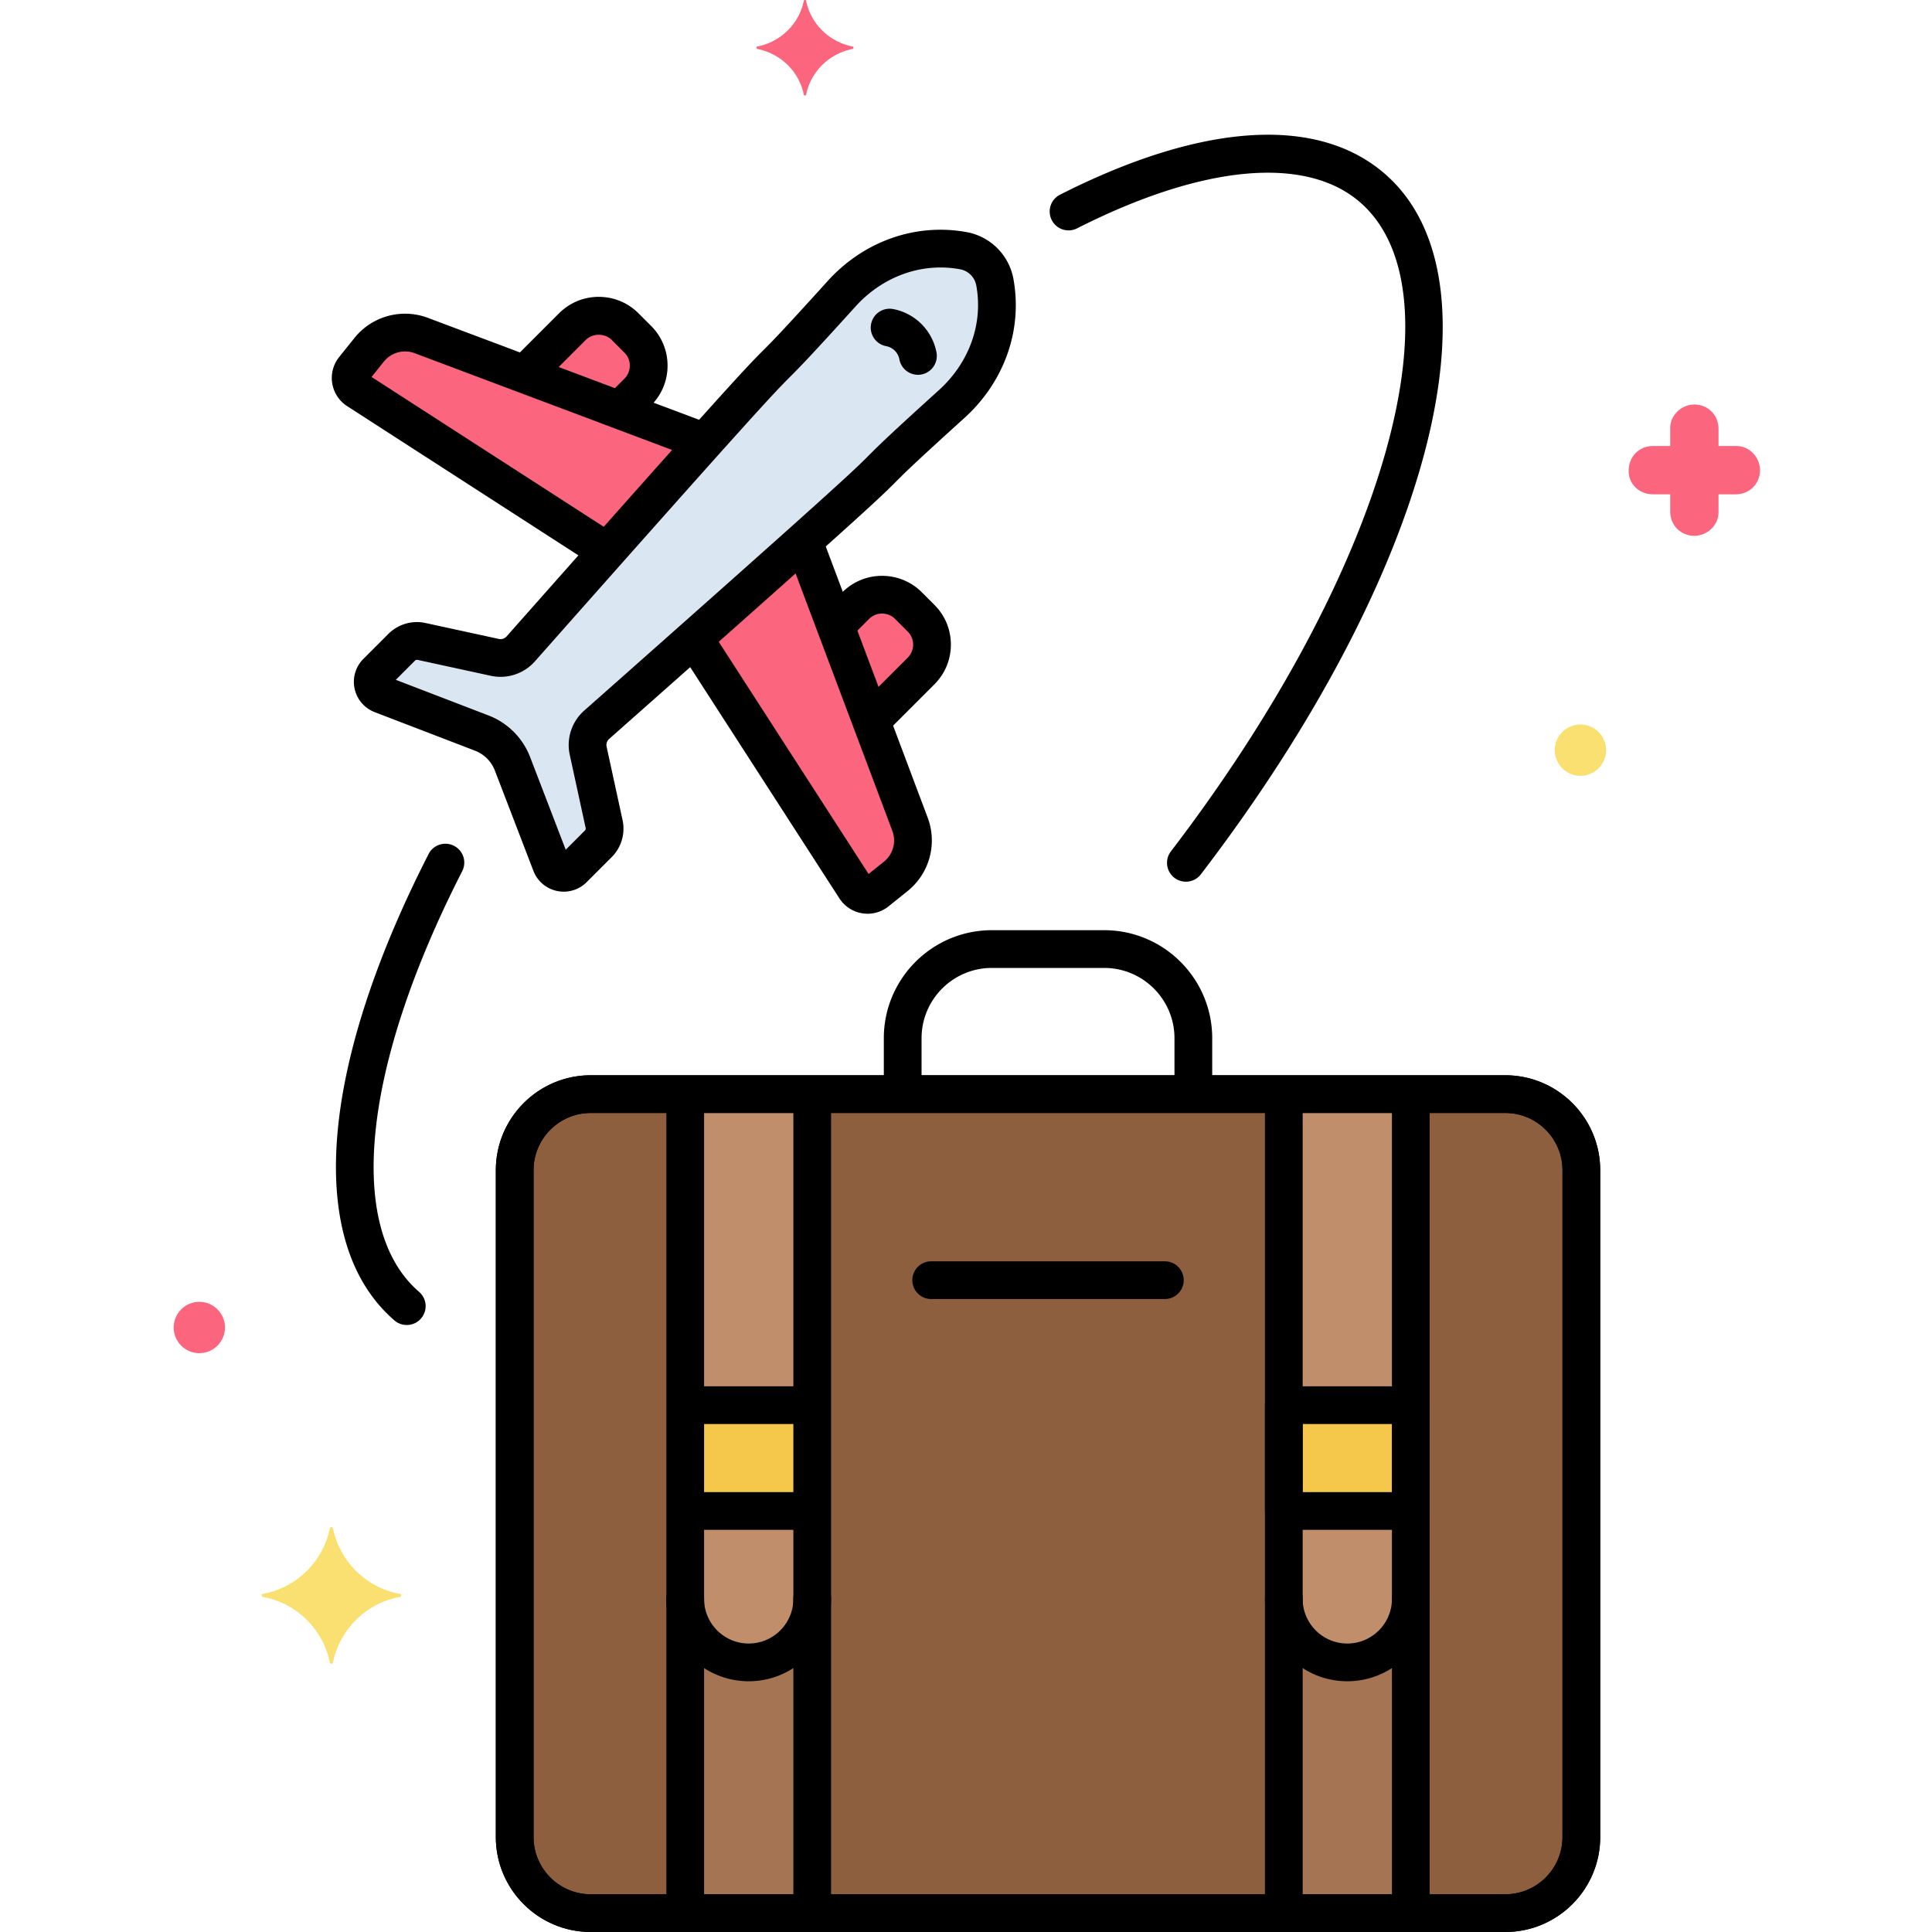
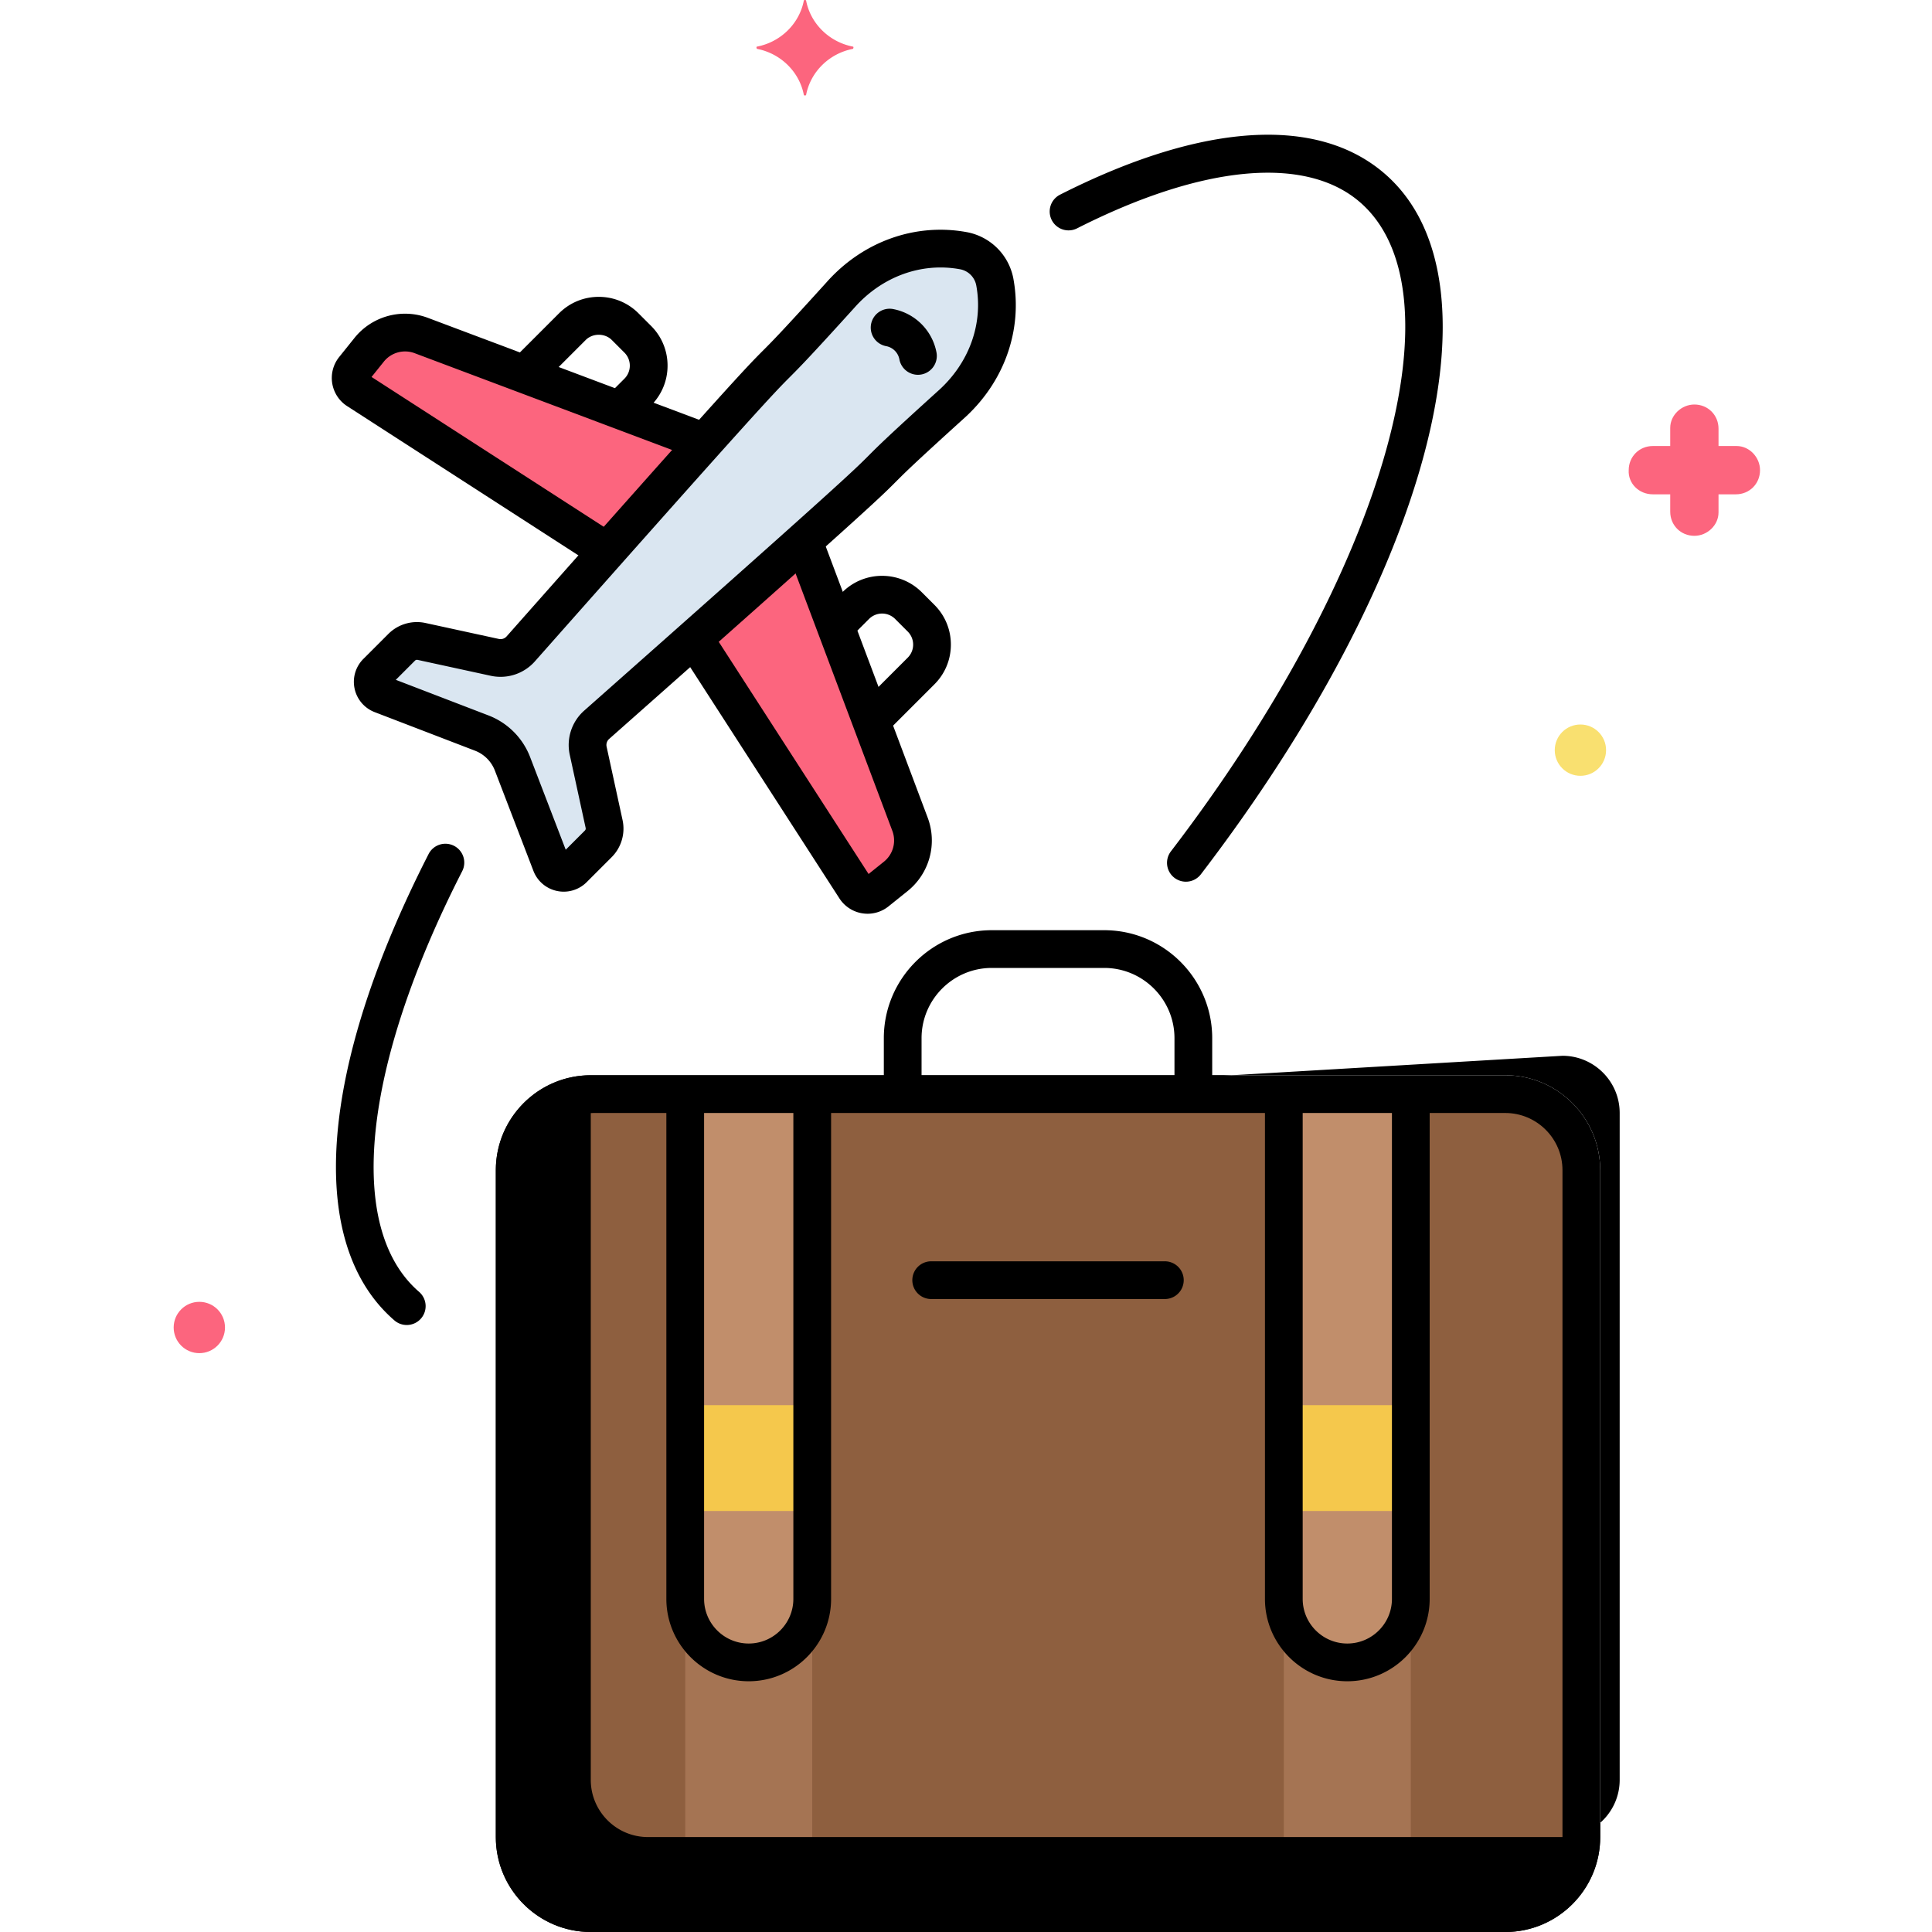
<svg xmlns="http://www.w3.org/2000/svg" width="512" height="512" x="0" y="0" viewBox="0 0 256 256" style="enable-background:new 0 0 512 512" xml:space="preserve" class="">
  <g>
    <path fill="#754e34" d="M199.456 144.977H78.28c-5.544 0-10.08 4.536-10.08 10.08v88.363c0 5.544 4.536 10.08 10.08 10.08h121.176c5.544 0 10.08-4.536 10.08-10.08v-88.363c0-5.544-4.536-10.08-10.08-10.08z" data-original="#754e34" />
    <path fill="#8e5f3f" d="M199.456 144.977H78.28c-5.544 0-10.08 4.536-10.08 10.08v88.363c0 5.544 4.536 10.08 10.08 10.08h121.176c5.544 0 10.08-4.536 10.08-10.08v-88.363c0-5.544-4.536-10.08-10.08-10.08z" data-original="#8e5f3f" />
    <path fill="#c18e6b" d="M90.797 211.861a8.414 8.414 0 1 0 16.828 0v-66.884H90.797zM170.112 144.977v66.884a8.414 8.414 0 1 0 16.828 0v-66.884z" data-original="#c18e6b" class="" />
    <path fill="#a57453" d="M178.526 220.275a8.414 8.414 0 0 1-8.414-8.414V253.5h16.827v-41.639a8.414 8.414 0 0 1-8.413 8.414zM99.21 220.275a8.414 8.414 0 0 1-8.414-8.414V253.5h16.827v-41.639a8.412 8.412 0 0 1-8.413 8.414z" data-original="#a57453" class="" />
    <path fill="#f5c84c" d="M90.797 186.192h16.827v14.023H90.797zM170.112 186.192h16.827v14.023h-16.827z" data-original="#f5c84c" class="" />
    <path fill="#dae6f1" d="m80.046 109.18-2.11-9.706a3.572 3.572 0 0 1 1.124-3.435c52.695-46.638 28.034-25.295 46.872-42.347 4.735-4.191 6.994-10.334 5.886-16.327a5.183 5.183 0 0 0-4.141-4.141c-5.993-1.108-12.136 1.151-16.327 5.886-16.913 18.684 3.775-5.24-42.347 46.872a3.574 3.574 0 0 1-3.435 1.124l-9.706-2.11a2.874 2.874 0 0 0-2.64.775l-3.303 3.303a1.801 1.801 0 0 0 .613 2.949l13.302 5.111a7.085 7.085 0 0 1 4.073 4.073l5.111 13.302a1.8 1.8 0 0 0 2.949.613l3.303-3.303a2.87 2.87 0 0 0 .776-2.639z" data-original="#dae6f1" class="" />
-     <path fill="#fc657e" d="m115.434 95.524 6.614-6.614a4.944 4.944 0 0 0 0-6.992l-1.671-1.671a4.944 4.944 0 0 0-6.992 0L110.7 82.93zM82.11 54.341l2.395-2.395a4.944 4.944 0 0 0 0-6.992l-1.671-1.671a4.944 4.944 0 0 0-6.992 0l-6.325 6.325z" data-original="#f98fa6" class="" />
    <path fill="#fc657e" d="m120.58 109.212-14.106-37.523a4531.493 4531.493 0 0 1-14.5 12.907l21.355 33.094a1.938 1.938 0 0 0 2.84.461l2.513-2.016a6.117 6.117 0 0 0 1.898-6.923zM93.354 58.567 55.829 44.461a6.117 6.117 0 0 0-6.922 1.897l-2.016 2.513a1.937 1.937 0 0 0 .461 2.84l33.094 21.355c5.719-6.446 9.86-11.095 12.908-14.499zM113.013 6.175c-3.1-.6-5.6-3-6.2-6.1 0-.1-.3-.1-.3 0-.6 3.1-3.1 5.5-6.2 6.1-.1 0-.1.2 0 .3 3.1.6 5.6 3 6.2 6.1 0 .1.3.1.3 0 .6-3.1 3.1-5.5 6.2-6.1.1-.1.1-.3 0-.3z" data-original="#fc657e" class="" />
    <path fill="#fc657e" d="M219.013 65.5h2.3v2.3c0 1.8 1.4 3.2 3.2 3.2 1.7 0 3.2-1.4 3.2-3.1v-2.4h2.3c1.8 0 3.2-1.4 3.2-3.2 0-1.7-1.4-3.2-3.1-3.2h-2.4v-2.3c0-1.8-1.4-3.2-3.2-3.2-1.7 0-3.2 1.4-3.2 3.1v2.4h-2.3c-1.8 0-3.2 1.4-3.2 3.2-.1 1.7 1.3 3.2 3.2 3.2-.1 0-.1 0 0 0z" data-original="#87d147" class="" />
    <circle cx="26.413" cy="175.9" r="3.4" fill="#fc657e" data-original="#87d147" class="" />
    <circle cx="209.413" cy="99.4" r="3.4" fill="#f9e070" data-original="#70d6f9" class="" />
-     <path fill="#f9e070" d="M34.813 211.2c4.5-.8 8-4.3 8.9-8.7 0-.2.4-.2.4 0 .9 4.4 4.4 7.9 8.9 8.7.2 0 .2.3 0 .4-4.5.8-8 4.3-8.9 8.7 0 .2-.4.2-.4 0-.9-4.4-4.4-7.9-8.9-8.7-.2-.1-.2-.4 0-.4z" data-original="#70d6f9" class="" />
    <path d="M74.699 118.151c-.292 0-.588-.03-.881-.091a4.285 4.285 0 0 1-3.125-2.634l-5.119-13.322a4.593 4.593 0 0 0-2.637-2.636l-13.302-5.111a4.294 4.294 0 0 1-2.654-3.134 4.286 4.286 0 0 1 1.17-3.916l3.303-3.303a5.348 5.348 0 0 1 4.938-1.451l9.706 2.11c.379.084.774-.046 1.031-.337 29.955-33.845 31.747-35.642 34.017-37.918 1.146-1.148 2.444-2.451 8.35-8.976 4.809-5.434 11.785-7.933 18.635-6.667a7.71 7.71 0 0 1 6.145 6.146c1.267 6.854-1.233 13.827-6.688 18.654-6.576 5.953-7.804 7.186-8.887 8.274-2.133 2.142-3.818 3.834-37.985 34.073-.29.257-.42.653-.337 1.032l2.11 9.706a5.348 5.348 0 0 1-1.451 4.939l-3.303 3.303a4.293 4.293 0 0 1-3.036 1.259zm-22.252-28.07L64.73 94.8a9.6 9.6 0 0 1 5.511 5.51l4.72 12.283 2.542-2.542a.37.37 0 0 0 .1-.341l-2.11-9.706a6.082 6.082 0 0 1 1.909-5.838c34.049-30.135 35.767-31.86 37.756-33.858 1.126-1.131 2.403-2.413 9.096-8.471 4.149-3.672 6.05-8.907 5.106-14.02a2.682 2.682 0 0 0-2.138-2.137c-5.11-.944-10.346.956-14 5.084-6.006 6.636-7.35 7.983-8.535 9.172-2.124 2.129-3.957 3.968-33.813 37.7a6.08 6.08 0 0 1-5.838 1.91l-9.706-2.11a.366.366 0 0 0-.34.1z" fill="#000000" data-original="#000000" class="" />
    <path d="M121.63 49.662a2.503 2.503 0 0 1-2.456-2.046 2.194 2.194 0 0 0-1.749-1.749 2.5 2.5 0 1 1 .909-4.917 7.223 7.223 0 0 1 5.757 5.757 2.5 2.5 0 0 1-2.461 2.955zM116.083 97.375a2.498 2.498 0 0 1-1.768-4.267l5.965-5.965c.461-.462.716-1.076.716-1.729s-.254-1.267-.716-1.729l-1.671-1.671a2.448 2.448 0 0 0-3.457 0l-1.881 1.881a2.5 2.5 0 1 1-3.536-3.536l1.881-1.882c2.903-2.902 7.626-2.902 10.528 0l1.671 1.671c1.406 1.406 2.181 3.275 2.181 5.264s-.774 3.858-2.181 5.264l-5.965 5.964a2.483 2.483 0 0 1-1.767.735zM82.622 56.33a2.498 2.498 0 0 1-1.768-4.267l1.884-1.884c.461-.462.716-1.076.716-1.729s-.254-1.267-.716-1.728l-1.671-1.672c-.924-.924-2.533-.923-3.457 0l-5.739 5.739a2.498 2.498 0 0 1-3.535 0 2.498 2.498 0 0 1 0-3.535l5.739-5.739c1.406-1.406 3.275-2.181 5.264-2.181s3.858.774 5.264 2.181l1.671 1.671a7.396 7.396 0 0 1 2.181 5.264 7.393 7.393 0 0 1-2.181 5.264l-1.884 1.884a2.5 2.5 0 0 1-1.768.732z" fill="#000000" data-original="#000000" class="" />
-     <path d="M114.955 121.076a4.444 4.444 0 0 1-3.726-2.031l-20.98-32.512a2.5 2.5 0 1 1 4.201-2.711l20.642 31.987 2.026-1.626a3.608 3.608 0 0 0 1.122-4.091l-13.837-36.808a2.5 2.5 0 0 1 4.68-1.76l13.836 36.808a8.597 8.597 0 0 1-2.673 9.751l-2.514 2.017a4.432 4.432 0 0 1-2.777.976zM79.416 74.905c-.464 0-.934-.129-1.353-.4L45.996 53.812c-1.054-.68-1.773-1.78-1.974-3.018s.134-2.509.919-3.487l2.016-2.513a8.596 8.596 0 0 1 9.751-2.673L93.23 55.85a2.5 2.5 0 0 1-1.76 4.68L54.949 46.801a3.606 3.606 0 0 0-4.092 1.122l-1.625 2.026 31.542 20.354a2.5 2.5 0 0 1-1.358 4.602zM199.456 256H78.28c-6.937 0-12.58-5.644-12.58-12.58v-88.363c0-6.937 5.644-12.58 12.58-12.58h121.176c6.937 0 12.58 5.644 12.58 12.58v88.363c0 6.936-5.643 12.58-12.58 12.58zM78.28 147.477c-4.18 0-7.58 3.4-7.58 7.58v88.363c0 4.18 3.4 7.58 7.58 7.58h121.176c4.18 0 7.58-3.4 7.58-7.58v-88.363c0-4.18-3.4-7.58-7.58-7.58z" fill="#000000" data-original="#000000" class="" />
+     <path d="M114.955 121.076a4.444 4.444 0 0 1-3.726-2.031l-20.98-32.512a2.5 2.5 0 1 1 4.201-2.711l20.642 31.987 2.026-1.626a3.608 3.608 0 0 0 1.122-4.091l-13.837-36.808a2.5 2.5 0 0 1 4.68-1.76l13.836 36.808a8.597 8.597 0 0 1-2.673 9.751l-2.514 2.017a4.432 4.432 0 0 1-2.777.976zM79.416 74.905c-.464 0-.934-.129-1.353-.4L45.996 53.812c-1.054-.68-1.773-1.78-1.974-3.018s.134-2.509.919-3.487l2.016-2.513a8.596 8.596 0 0 1 9.751-2.673L93.23 55.85a2.5 2.5 0 0 1-1.76 4.68L54.949 46.801a3.606 3.606 0 0 0-4.092 1.122l-1.625 2.026 31.542 20.354a2.5 2.5 0 0 1-1.358 4.602zM199.456 256H78.28c-6.937 0-12.58-5.644-12.58-12.58v-88.363c0-6.937 5.644-12.58 12.58-12.58h121.176c6.937 0 12.58 5.644 12.58 12.58v88.363c0 6.936-5.643 12.58-12.58 12.58zM78.28 147.477v88.363c0 4.18 3.4 7.58 7.58 7.58h121.176c4.18 0 7.58-3.4 7.58-7.58v-88.363c0-4.18-3.4-7.58-7.58-7.58z" fill="#000000" data-original="#000000" class="" />
    <path d="M199.456 256H78.28c-6.937 0-12.58-5.644-12.58-12.58v-88.363c0-6.937 5.644-12.58 12.58-12.58h121.176c6.937 0 12.58 5.644 12.58 12.58v88.363c0 6.936-5.643 12.58-12.58 12.58zM78.28 147.477c-4.18 0-7.58 3.4-7.58 7.58v88.363c0 4.18 3.4 7.58 7.58 7.58h121.176c4.18 0 7.58-3.4 7.58-7.58v-88.363c0-4.18-3.4-7.58-7.58-7.58z" fill="#000000" data-original="#000000" class="" />
    <path d="M158.124 146.018a2.5 2.5 0 0 1-2.5-2.5v-5.953c0-5.133-4.176-9.309-9.31-9.309H131.42c-5.133 0-9.309 4.176-9.309 9.309v5.953a2.5 2.5 0 1 1-5 0v-5.953c0-7.89 6.419-14.309 14.309-14.309h14.894c7.891 0 14.31 6.419 14.31 14.309v5.953a2.5 2.5 0 0 1-2.5 2.5zM154.349 172.129h-30.961a2.5 2.5 0 1 1 0-5h30.961a2.5 2.5 0 1 1 0 5zM157.136 116.829a2.5 2.5 0 0 1-1.984-4.02c13.86-18.109 23.977-36.952 28.486-53.058 4.361-15.577 3.137-27.286-3.447-32.97-7.197-6.215-20.855-4.947-37.471 3.476a2.5 2.5 0 0 1-2.261-4.46c18.788-9.524 34.06-10.52 43-2.8 16.304 14.075 6.069 53.125-24.336 92.851a2.496 2.496 0 0 1-1.987.981zM53.896 175.57c-.579 0-1.16-.2-1.633-.607-11.744-10.14-10.057-33.231 4.514-61.771a2.5 2.5 0 1 1 4.453 2.273c-13.252 25.958-15.437 47.306-5.699 55.712a2.5 2.5 0 0 1-1.635 4.393zM99.21 222.775c-6.018 0-10.914-4.896-10.914-10.914V146.5a2.5 2.5 0 1 1 5 0v65.361c0 3.261 2.653 5.914 5.914 5.914s5.914-2.653 5.914-5.914v-65.694a2.5 2.5 0 1 1 5 0v65.694c0 6.018-4.896 10.914-10.914 10.914zM178.525 222.775c-6.018 0-10.913-4.896-10.913-10.914v-65.444a2.5 2.5 0 1 1 5 0v65.444c0 3.261 2.652 5.914 5.913 5.914s5.914-2.653 5.914-5.914v-65.444a2.5 2.5 0 1 1 5 0v65.444c0 6.018-4.896 10.914-10.914 10.914z" fill="#000000" data-original="#000000" class="" />
-     <path d="M170.112 254.75a2.5 2.5 0 0 1-2.5-2.5v-40.388a2.5 2.5 0 1 1 5 0v40.388a2.5 2.5 0 0 1-2.5 2.5zM186.939 254.813a2.5 2.5 0 0 1-2.5-2.5v-40.451a2.5 2.5 0 1 1 5 0v40.451a2.5 2.5 0 0 1-2.5 2.5zM90.796 254.688a2.5 2.5 0 0 1-2.5-2.5v-40.327a2.5 2.5 0 1 1 5 0v40.327a2.5 2.5 0 0 1-2.5 2.5zM107.624 254.688a2.5 2.5 0 0 1-2.5-2.5v-40.327a2.5 2.5 0 1 1 5 0v40.327a2.5 2.5 0 0 1-2.5 2.5zM106.313 202.714H92.312a2.5 2.5 0 1 1 0-5h14.001a2.5 2.5 0 1 1 0 5zM106.313 188.691H92.312a2.5 2.5 0 1 1 0-5h14.001a2.5 2.5 0 1 1 0 5zM186.939 202.714h-16.827a2.5 2.5 0 0 1-2.5-2.5v-14.023a2.5 2.5 0 0 1 2.5-2.5h16.827a2.5 2.5 0 0 1 2.5 2.5v14.023a2.5 2.5 0 0 1-2.5 2.5zm-14.327-5h11.827v-9.023h-11.827z" fill="#000000" data-original="#000000" class="" />
  </g>
</svg>